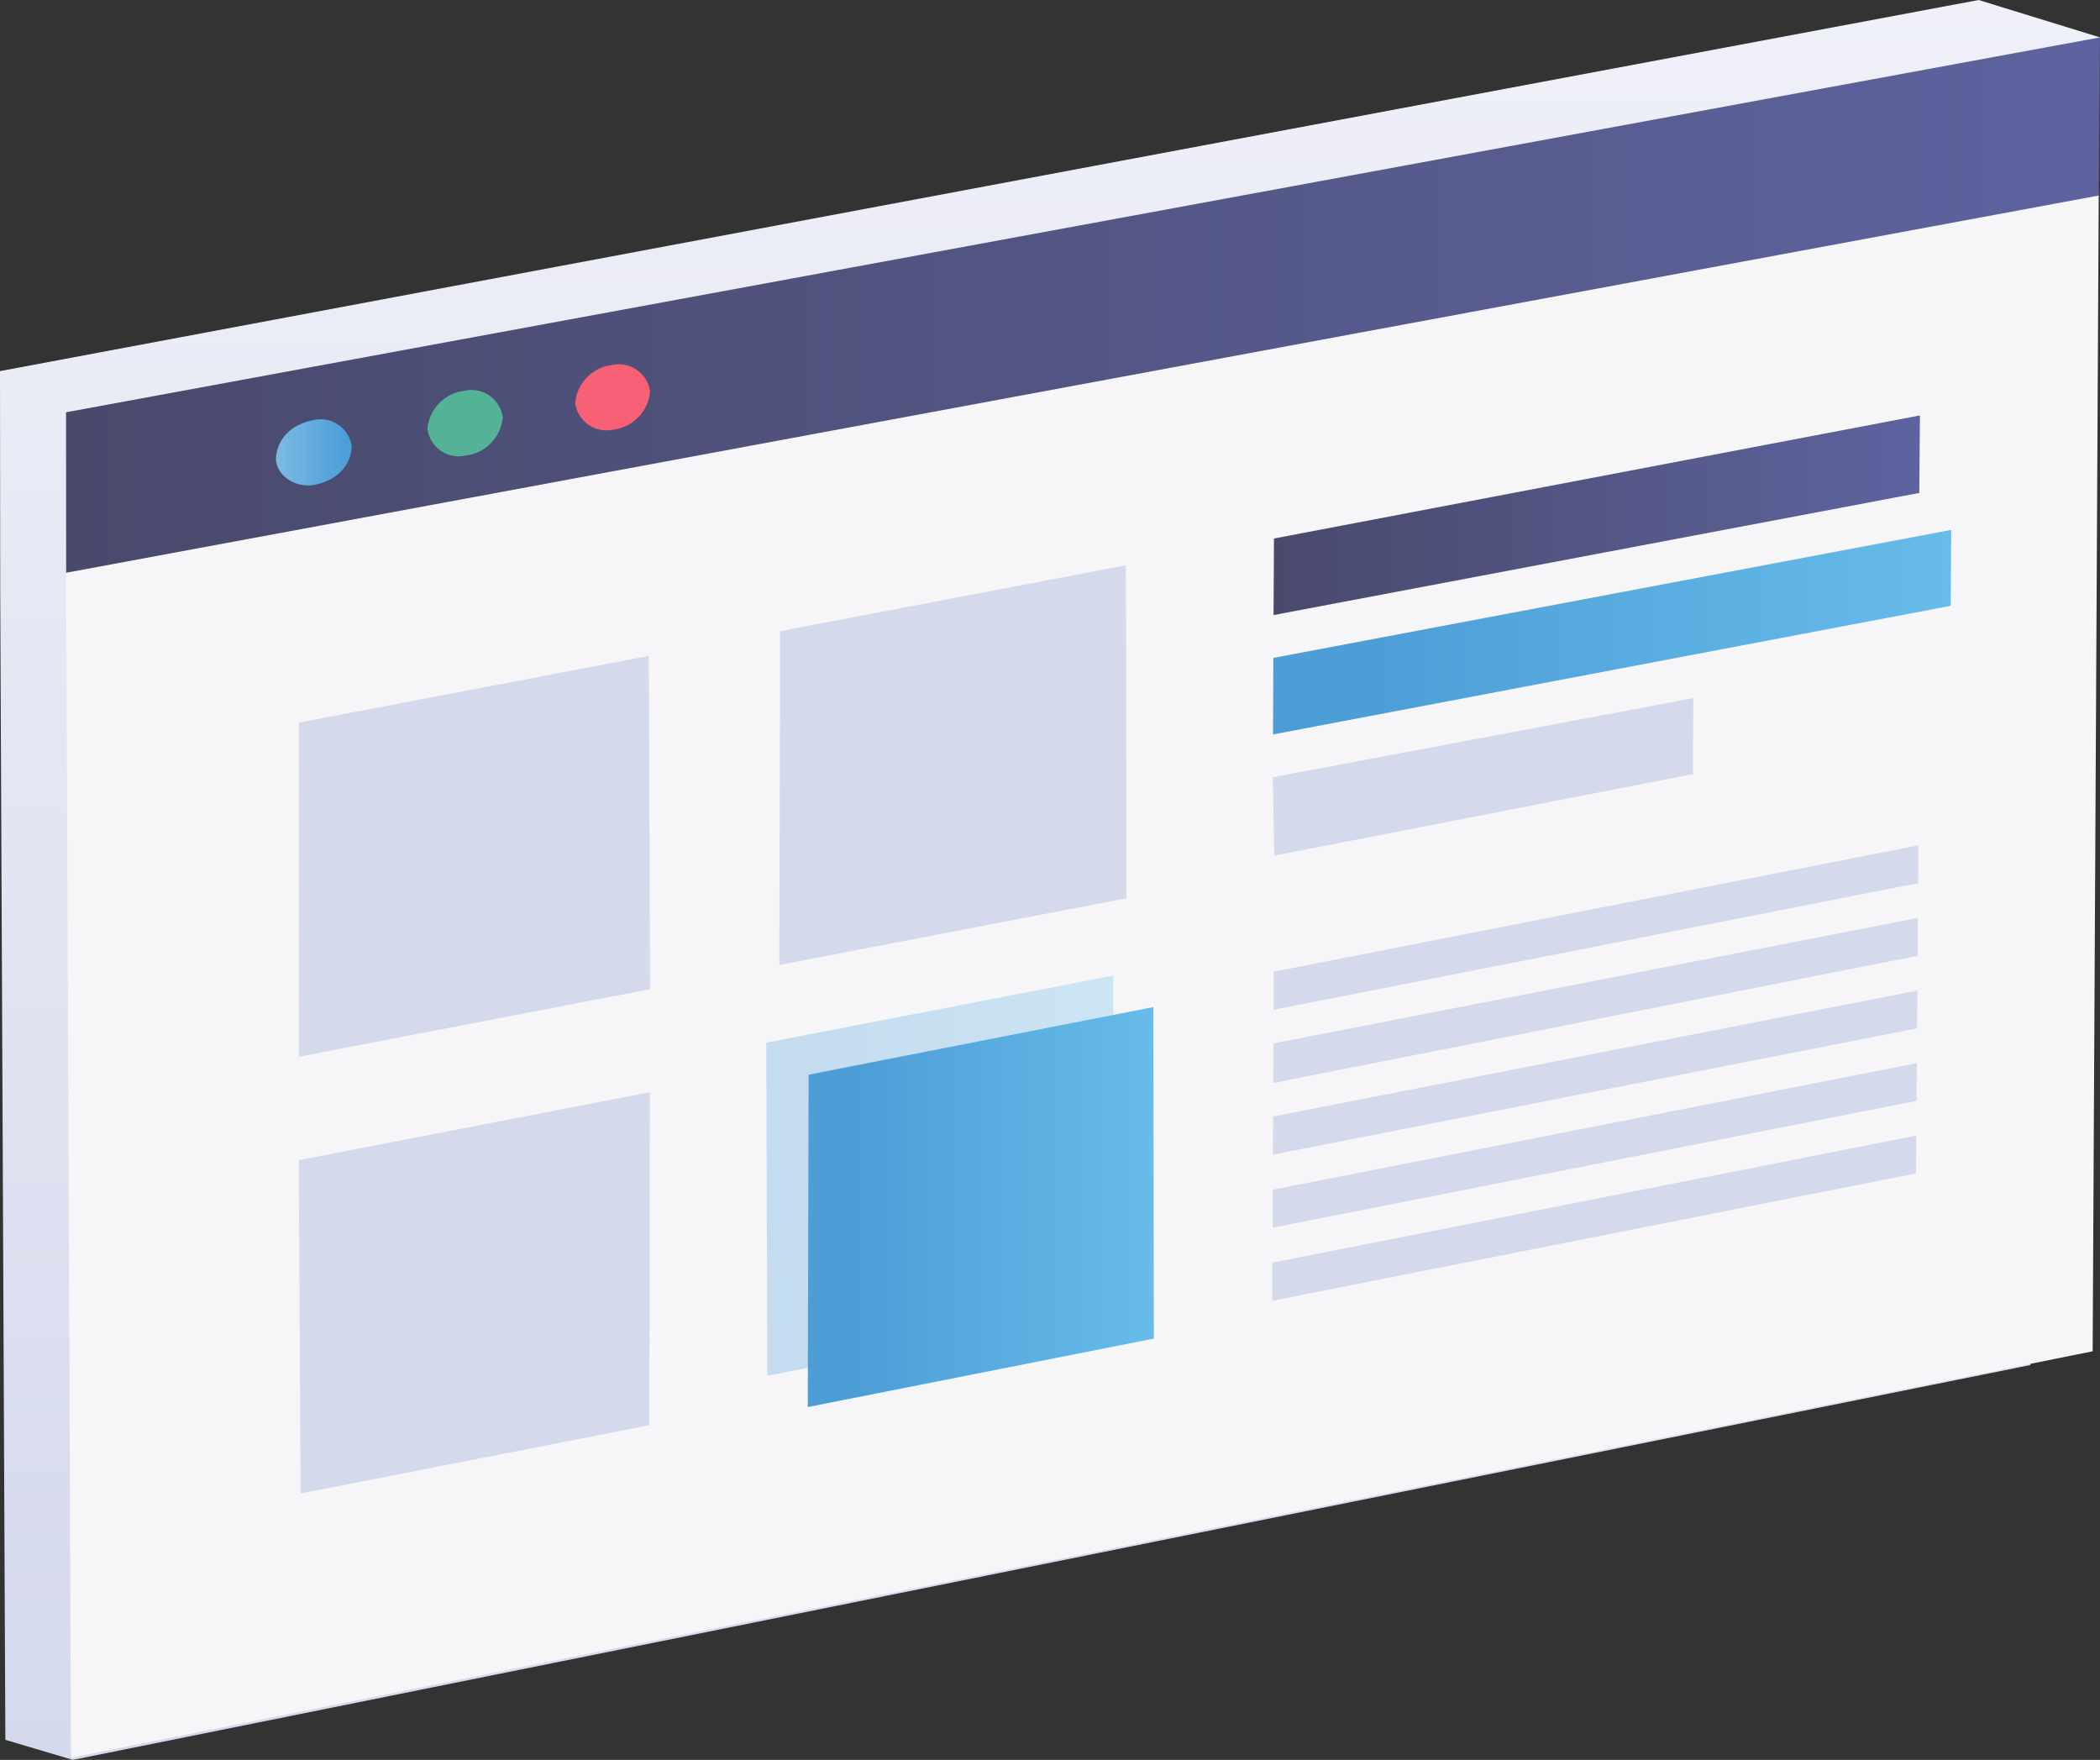
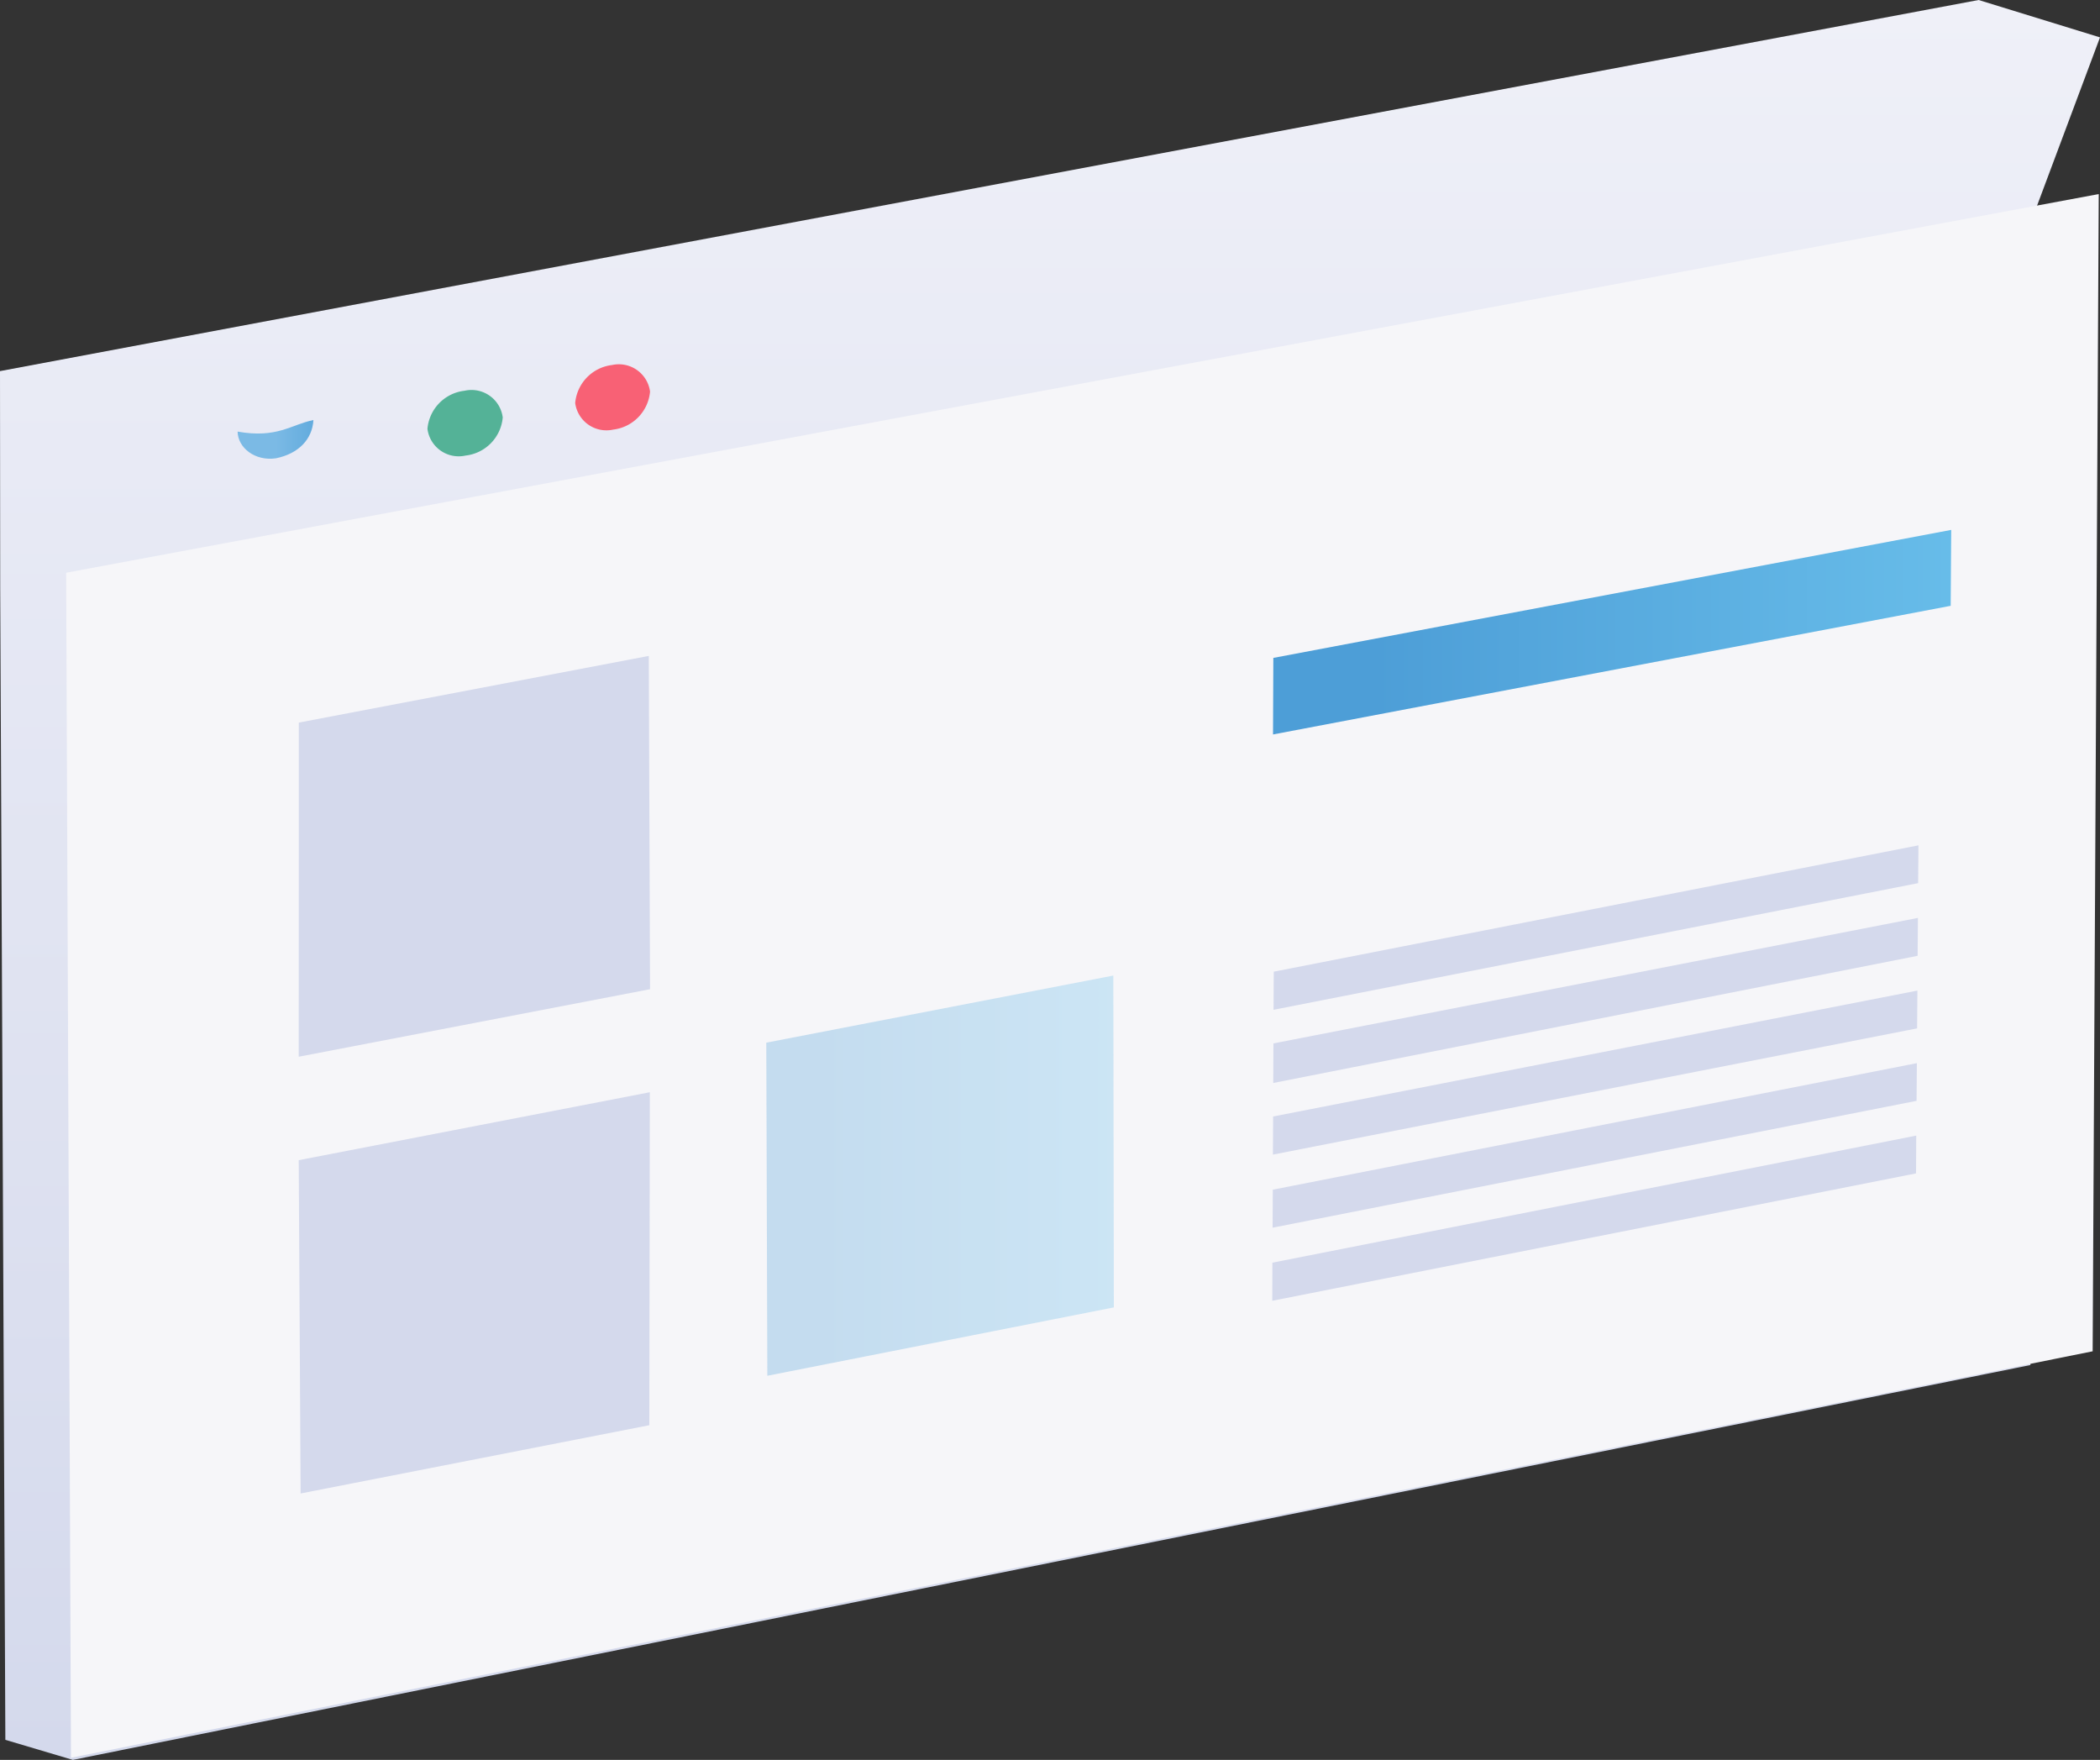
<svg xmlns="http://www.w3.org/2000/svg" xmlns:xlink="http://www.w3.org/1999/xlink" id="e255d6e9-575f-43f4-b497-78bff160ec6a" data-name="Layer 1" viewBox="0 0 200 167.59">
  <rect x="0" y="0" width="200" height="167.59" fill="#333333" stroke="none" />
  <defs>
    <linearGradient id="908440f6-a4d4-4ce9-83e7-6f567bfa6299" x1="100" y1="167.59" x2="100" gradientUnits="userSpaceOnUse">
      <stop offset="0" stop-color="#d4d9ec" />
      <stop offset="1" stop-color="#eff0f8" />
    </linearGradient>
    <linearGradient id="c4f6928c-29a6-4534-9dad-c184106b096b" x1="121.24" y1="60.2" x2="185.83" y2="60.2" gradientUnits="userSpaceOnUse">
      <stop offset="0.15" stop-color="#4d9ed7" />
      <stop offset="1" stop-color="#67bce9" />
    </linearGradient>
    <linearGradient id="36f92d69-0f28-4458-ba1a-a22c082cb0c3" x1="121.29" y1="49.07" x2="182.85" y2="49.07" gradientUnits="userSpaceOnUse">
      <stop offset="0" stop-color="#49496c" />
      <stop offset="1" stop-color="#5d639e" />
    </linearGradient>
    <linearGradient id="e7e0ecd8-e1d0-4b6b-ba56-61b6af3031aa" x1="73.06" y1="111.96" x2="106" y2="111.96" xlink:href="#c4f6928c-29a6-4534-9dad-c184106b096b" />
    <linearGradient id="8314a420-b686-4500-b29b-0ee5e2d216ec" x1="76.87" y1="114.95" x2="109.86" y2="114.95" xlink:href="#c4f6928c-29a6-4534-9dad-c184106b096b" />
    <linearGradient id="7ce860ee-c25e-4293-b194-42c336aba8af" x1="6.29" y1="29.05" x2="200" y2="29.05" xlink:href="#36f92d69-0f28-4458-ba1a-a22c082cb0c3" />
    <linearGradient id="d9a7193f-b832-4825-8dc4-8d4a24df4f45" x1="26.29" y1="43.07" x2="33.51" y2="43.07" gradientUnits="userSpaceOnUse">
      <stop offset="0" stop-color="#7bbae5" />
      <stop offset="0.92" stop-color="#4d9ed7" />
    </linearGradient>
  </defs>
  <title>hosting-website</title>
  <g>
    <polygon points="193.37 129.99 193.91 19.84 200 3.56 188.44 0 0 35.34 0.02 55.97 0.02 55.97 0.51 165.68 6.94 167.59 193.37 129.99" style="fill: url(#908440f6-a4d4-4ce9-83e7-6f567bfa6299)" />
    <g>
      <path d="M199.3,128.68,6.76,167.39,6.3,54.54,199.88,18.48Z" style="fill: #f6f6f9" />
      <polygon points="121.22 113.29 121.2 116.91 182.53 104.83 182.56 101.24 121.22 113.29" style="fill: #d4d9ec" />
      <polygon points="121.25 106.32 121.23 109.95 182.58 97.93 182.61 94.33 121.25 106.32" style="fill: #d4d9ec" />
      <polygon points="121.27 62.65 121.24 69.94 185.78 57.69 185.83 50.46 121.27 62.65" style="fill: url(#c4f6928c-29a6-4534-9dad-c184106b096b)" />
-       <polygon points="121.33 51.28 121.29 58.57 182.79 46.94 182.85 39.56 121.33 51.28" style="fill: url(#36f92d69-0f28-4458-ba1a-a22c082cb0c3)" />
      <polygon points="121.18 120.24 121.17 123.87 182.48 111.74 182.5 108.14 121.18 120.24" style="fill: #d4d9ec" />
      <polygon points="121.28 99.36 121.26 103.13 182.63 91.02 182.66 87.41 121.28 99.36" style="fill: #d4d9ec" />
      <polygon points="121.31 92.53 121.29 96.16 182.68 84.1 182.71 80.5 121.31 92.53" style="fill: #d4d9ec" />
-       <polygon points="121.22 74.01 121.36 81.48 161.22 73.72 161.27 66.48 121.22 74.01" style="fill: #d4d9ec" />
    </g>
    <g style="opacity: 0.3">
      <polygon points="72.98 99.29 73.08 131.01 106.08 124.5 106.03 92.9 72.98 99.29" style="fill: url(#e7e0ecd8-e1d0-4b6b-ba56-61b6af3031aa)" />
    </g>
-     <polygon points="77.01 102.34 76.93 133.99 109.89 127.47 109.84 95.9 77.01 102.34" style="fill: url(#8314a420-b686-4500-b29b-0ee5e2d216ec)" />
-     <polygon points="74.3 60.1 74.22 91.89 107.28 85.54 107.23 53.83 74.3 60.1" style="fill: #d4d9ec" />
    <g>
      <polygon points="28.45 110.48 28.63 142.22 61.84 135.72 61.89 104.01 28.45 110.48" style="fill: #d4d9ec" />
      <polygon points="28.46 68.81 28.45 100.63 61.91 94.2 61.79 62.46 28.46 68.81" style="fill: #d4d9ec" />
    </g>
-     <polygon points="6.29 39.26 6.3 54.54 199.88 18.62 200 3.56 6.29 39.26" style="fill: url(#7ce860ee-c25e-4293-b194-42c336aba8af)" />
    <path id="a4886657-2eb1-449b-b3d8-28d4baaf5236" data-name="d9d54fd7-8501-47e9-90df-00b6f918f193" d="M58.29,34.76a3,3,0,0,1,3.62,2.53,4,4,0,0,1-3.51,3.62,3,3,0,0,1-3.62-2.53A4,4,0,0,1,58.29,34.76Z" style="fill: #f86175" />
    <path id="ac3ef770-9795-4cf0-8eba-356df44d2972" data-name="4f62b2a3-a675-44db-8f8a-2ee59ea165bb" d="M44.24,37.21a3,3,0,0,1,3.64,2.54,4,4,0,0,1-3.53,3.63,3,3,0,0,1-3.64-2.54A4,4,0,0,1,44.24,37.21Z" style="fill: #54b297" />
-     <path id="bc76959e-a9ce-4763-968f-7aff03569417" data-name="5703efcd-7f4e-4e4e-aae6-f99c854f0853" d="M29.85,40a3,3,0,0,1,3.65,2.54c-.11,1.85-1.43,3.2-3.56,3.64-2,.3-3.64-1-3.66-2.54C26.41,41.77,27.73,40.42,29.85,40Z" style="fill: url(#d9a7193f-b832-4825-8dc4-8d4a24df4f45)" />
+     <path id="bc76959e-a9ce-4763-968f-7aff03569417" data-name="5703efcd-7f4e-4e4e-aae6-f99c854f0853" d="M29.85,40c-.11,1.85-1.43,3.2-3.56,3.64-2,.3-3.64-1-3.66-2.54C26.41,41.77,27.73,40.42,29.85,40Z" style="fill: url(#d9a7193f-b832-4825-8dc4-8d4a24df4f45)" />
  </g>
</svg>